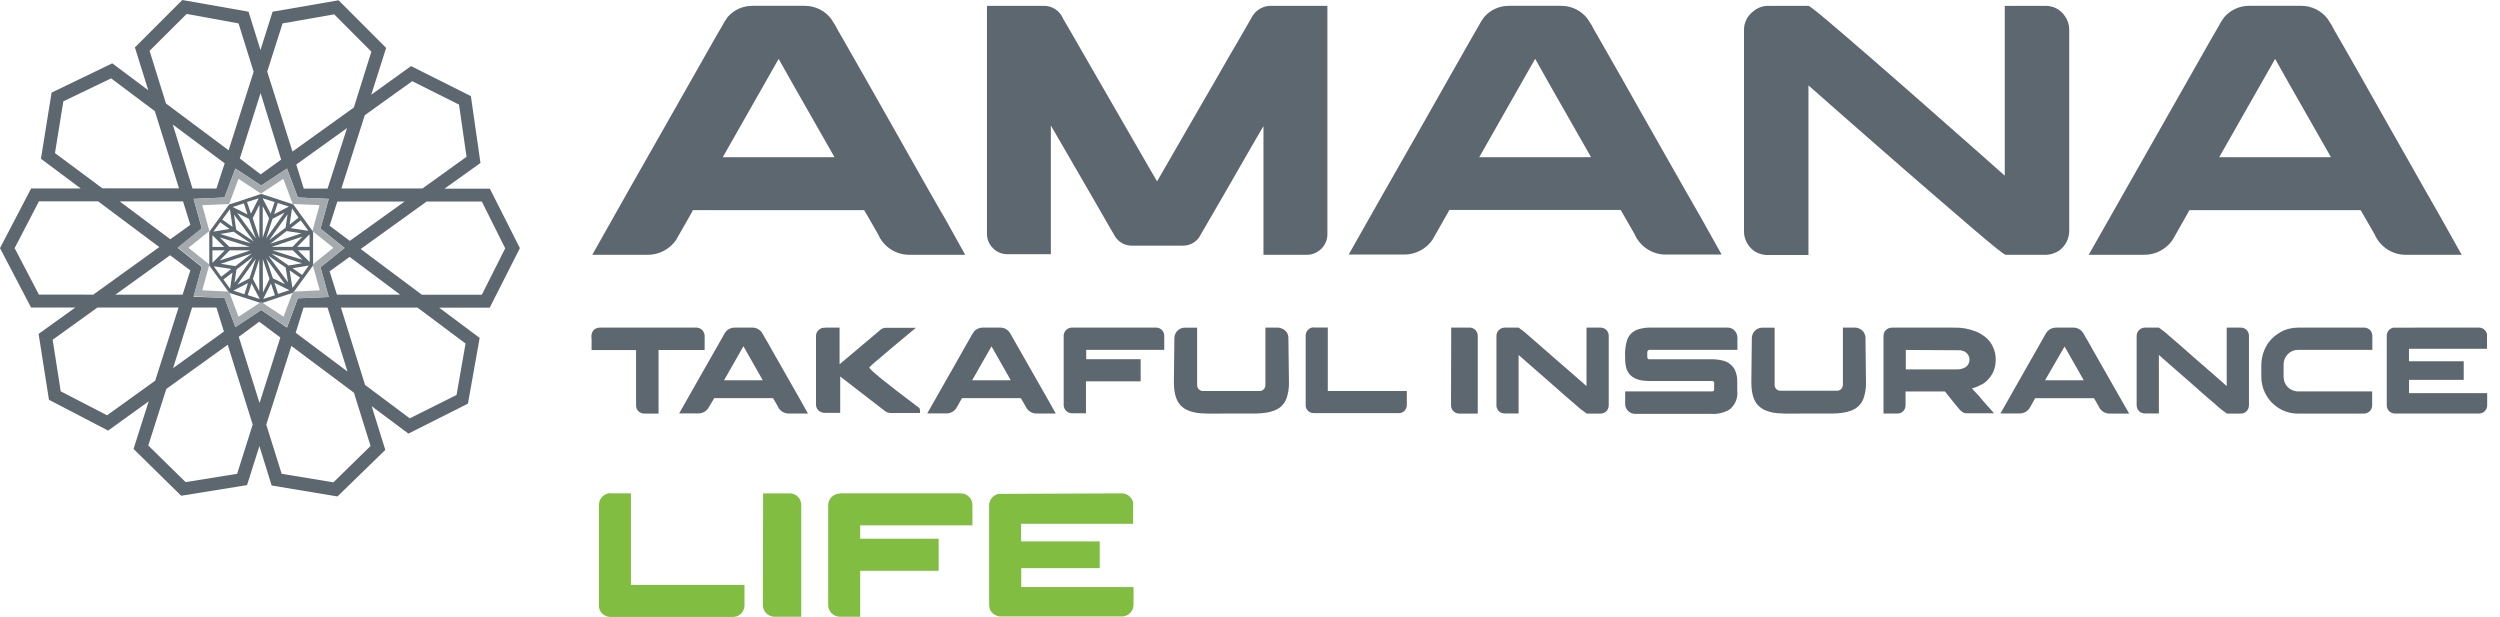
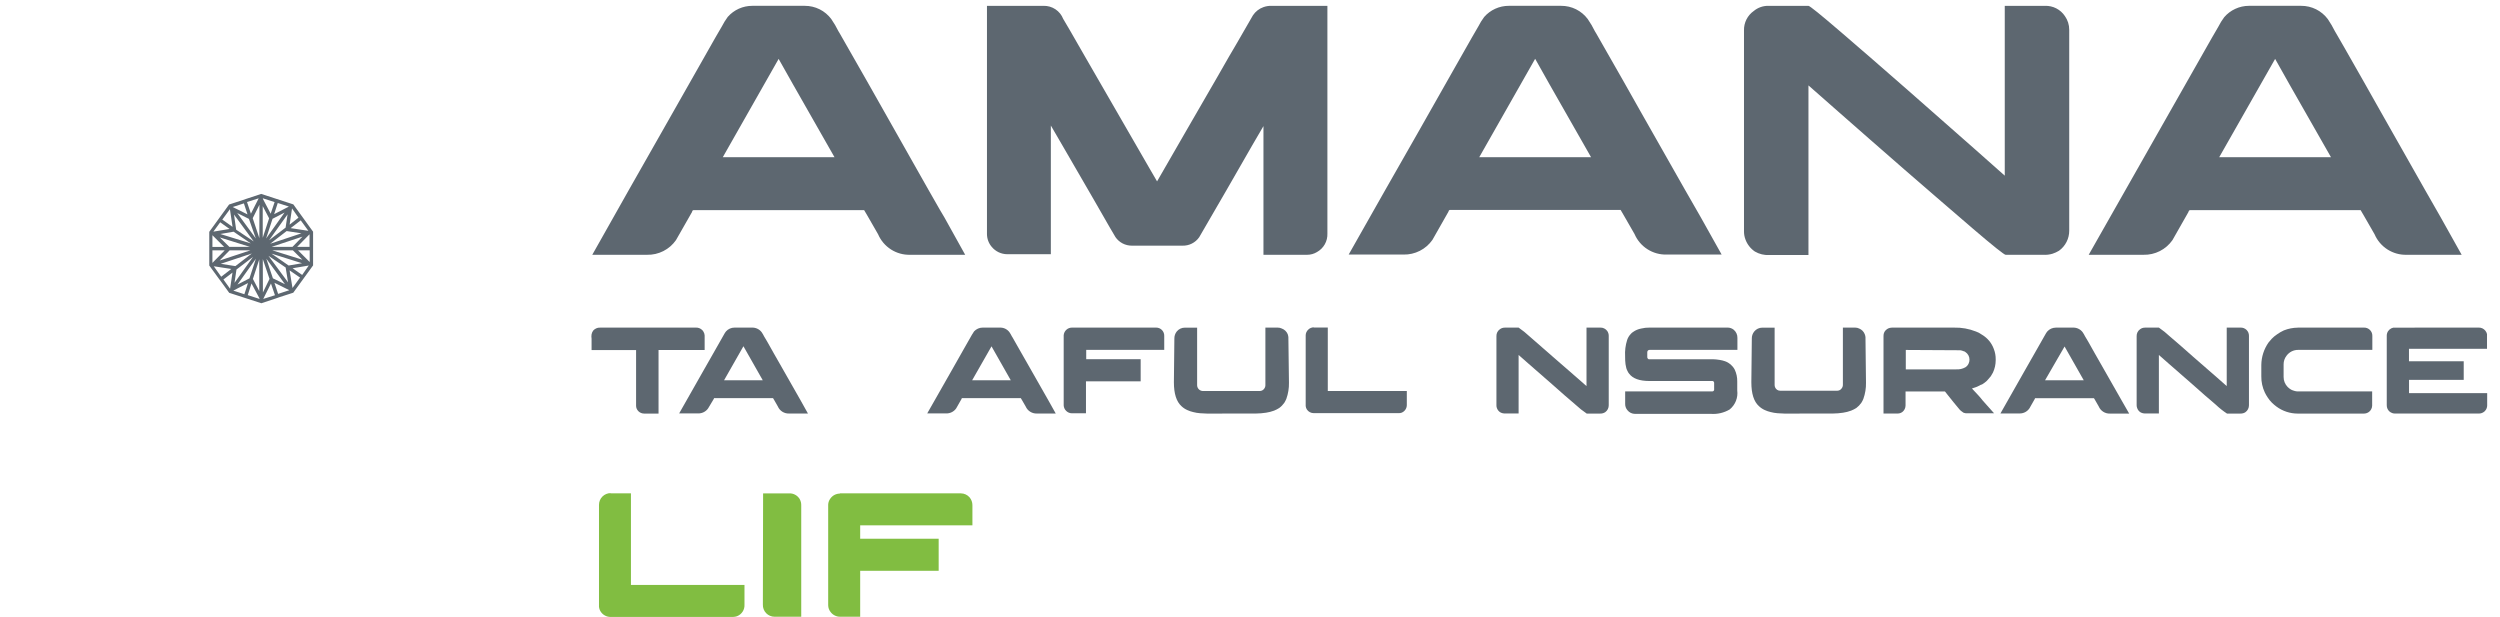
<svg xmlns="http://www.w3.org/2000/svg" width="154" height="38" viewBox="0 0 154 38" fill="none">
  <g id="Asset 2" clip-path="url(#clip0_6994_4590)">
    <g id="Layer 2">
      <g id="Layer 1">
        <path id="Vector" d="M36.996 20.18H42.876C43.009 20.177 43.138 20.224 43.236 20.313C43.279 20.348 43.313 20.391 43.337 20.439C43.378 20.507 43.402 20.584 43.406 20.663V21.56H40.566V25.477H39.684C39.617 25.477 39.551 25.464 39.489 25.439C39.427 25.414 39.371 25.376 39.323 25.329L39.295 25.297C39.224 25.214 39.185 25.109 39.183 25.001V21.564H36.441V20.864C36.426 20.774 36.426 20.681 36.441 20.591C36.458 20.5 36.497 20.416 36.556 20.346C36.595 20.307 36.64 20.274 36.689 20.248C36.771 20.201 36.865 20.178 36.96 20.183" fill="#5D6770" />
        <path id="Vector_2" d="M45.234 20.18H46.351C46.46 20.18 46.568 20.206 46.666 20.255C46.764 20.304 46.85 20.374 46.916 20.461C46.973 20.544 47.024 20.63 47.068 20.72C47.078 20.734 47.086 20.748 47.093 20.763C47.118 20.799 47.313 21.124 47.68 21.79L48.041 22.421C48.874 23.893 49.303 24.646 49.327 24.68L49.77 25.473H48.599C48.455 25.477 48.312 25.438 48.19 25.36C48.068 25.283 47.972 25.17 47.915 25.037C47.81 24.86 47.734 24.727 47.688 24.64C47.667 24.601 47.644 24.562 47.619 24.525H43.98C43.98 24.525 43.98 24.525 43.98 24.554L43.62 25.156C43.551 25.255 43.459 25.335 43.351 25.389C43.243 25.443 43.124 25.47 43.003 25.466H41.836C42.394 24.475 42.885 23.617 43.299 22.889L44.099 21.484C44.412 20.929 44.578 20.637 44.592 20.616C44.629 20.544 44.672 20.477 44.722 20.414C44.788 20.34 44.868 20.281 44.958 20.241C45.048 20.201 45.146 20.18 45.245 20.18M45.807 21.308L44.603 23.423H46.985C46.207 22.061 45.81 21.363 45.796 21.329" fill="#5D6770" />
-         <path id="Vector_3" d="M50.803 20.18H51.718V22.439L54.283 20.277C54.357 20.232 54.439 20.203 54.525 20.191H54.651H56.42L54.946 21.419C54.014 22.202 53.548 22.606 53.548 22.63C53.548 22.76 54.576 23.594 56.633 25.134C56.663 25.19 56.677 25.254 56.672 25.318C56.675 25.359 56.675 25.4 56.672 25.441H54.871C54.726 25.44 54.587 25.387 54.478 25.293L51.757 23.192V25.433H50.806C50.667 25.434 50.532 25.384 50.428 25.293C50.377 25.247 50.336 25.192 50.308 25.13C50.28 25.068 50.266 25 50.266 24.932V20.68C50.266 20.611 50.282 20.543 50.313 20.48C50.344 20.418 50.388 20.363 50.442 20.32C50.509 20.254 50.594 20.21 50.687 20.194C50.739 20.188 50.791 20.188 50.842 20.194" fill="#5D6770" />
        <path id="Vector_4" d="M60.533 20.18H61.614C61.724 20.179 61.832 20.204 61.931 20.253C62.029 20.302 62.114 20.373 62.18 20.461C62.236 20.544 62.287 20.63 62.331 20.72L62.36 20.763L62.944 21.79L63.304 22.421C64.14 23.893 64.569 24.647 64.59 24.68L65.034 25.473H63.866C63.721 25.477 63.579 25.438 63.457 25.36C63.334 25.283 63.239 25.17 63.181 25.037L62.951 24.64C62.932 24.6 62.909 24.561 62.882 24.525H59.261C59.258 24.524 59.255 24.523 59.252 24.523C59.249 24.523 59.246 24.524 59.243 24.525C59.243 24.525 59.243 24.525 59.243 24.554L58.901 25.156C58.832 25.255 58.74 25.335 58.632 25.389C58.525 25.443 58.405 25.47 58.285 25.466H57.117C57.679 24.475 58.166 23.617 58.584 22.889L59.38 21.484C59.694 20.929 59.859 20.637 59.874 20.616C59.913 20.546 59.956 20.479 60.003 20.414C60.071 20.34 60.153 20.282 60.244 20.241C60.335 20.201 60.433 20.18 60.533 20.18ZM61.092 21.308L59.885 23.423H62.263C61.484 22.061 61.088 21.363 61.074 21.329" fill="#5D6770" />
        <path id="Vector_5" d="M66.035 20.18H71.227C71.293 20.181 71.357 20.194 71.417 20.22C71.477 20.246 71.531 20.284 71.577 20.33C71.622 20.377 71.658 20.433 71.682 20.493C71.707 20.554 71.718 20.619 71.717 20.684V21.552H66.911V22.125H70.265V23.491H66.896V25.459H66.031C65.901 25.458 65.775 25.407 65.681 25.316C65.586 25.226 65.53 25.103 65.523 24.972V20.648C65.534 20.52 65.593 20.401 65.688 20.314C65.783 20.227 65.907 20.179 66.035 20.18Z" fill="#5D6770" />
        <path id="Vector_6" d="M74.356 25.477L73.927 25.455C73.782 25.445 73.638 25.42 73.498 25.383C73.374 25.355 73.253 25.314 73.138 25.26C73.004 25.201 72.883 25.119 72.777 25.019C72.467 24.738 72.312 24.251 72.312 23.549L72.341 20.864C72.336 20.703 72.388 20.544 72.489 20.418C72.549 20.344 72.625 20.285 72.711 20.244C72.797 20.204 72.891 20.183 72.986 20.183H73.743V23.725C73.743 23.818 73.778 23.907 73.842 23.974C73.906 24.041 73.993 24.081 74.085 24.086H77.606C77.657 24.085 77.707 24.073 77.753 24.05C77.799 24.027 77.838 23.994 77.869 23.952C77.926 23.881 77.954 23.791 77.948 23.7V20.18H78.708C78.796 20.179 78.882 20.199 78.96 20.237C79.041 20.267 79.114 20.312 79.176 20.371C79.238 20.43 79.287 20.501 79.321 20.58C79.342 20.639 79.357 20.701 79.364 20.763C79.391 22.428 79.403 23.365 79.4 23.574C79.407 23.914 79.352 24.252 79.238 24.572C79.202 24.656 79.16 24.736 79.112 24.814C79.026 24.937 78.92 25.046 78.798 25.134C78.698 25.198 78.592 25.252 78.481 25.296C78.323 25.355 78.158 25.397 77.991 25.422C77.785 25.454 77.577 25.471 77.368 25.473L74.356 25.477Z" fill="#5D6770" />
        <path id="Vector_7" d="M80.923 20.175H81.792C81.794 20.187 81.794 20.199 81.792 20.211V23.883V24.085H86.66V24.924C86.665 25.03 86.637 25.135 86.579 25.224C86.522 25.314 86.438 25.383 86.339 25.422C86.285 25.441 86.227 25.451 86.17 25.45H80.93C80.847 25.451 80.764 25.431 80.69 25.392C80.615 25.353 80.552 25.297 80.505 25.227C80.464 25.163 80.438 25.09 80.43 25.014V24.978V20.654C80.431 20.59 80.445 20.527 80.471 20.468C80.497 20.409 80.534 20.356 80.581 20.312C80.627 20.263 80.683 20.225 80.745 20.2C80.808 20.174 80.874 20.162 80.941 20.164" fill="#5D6770" />
-         <path id="Vector_8" d="M89.394 20.18H90.507C90.6 20.177 90.692 20.199 90.773 20.245C90.854 20.291 90.92 20.358 90.965 20.439C91.011 20.523 91.034 20.618 91.03 20.713V25.477H89.884C89.817 25.476 89.75 25.462 89.688 25.436C89.626 25.409 89.57 25.37 89.524 25.322C89.477 25.274 89.441 25.218 89.417 25.156C89.392 25.094 89.381 25.028 89.383 24.962L89.394 20.18Z" fill="#5D6770" />
        <path id="Vector_9" d="M92.692 20.18H93.546C93.787 20.346 94.016 20.53 94.23 20.731C94.658 21.099 95.138 21.518 95.671 21.989L97.113 23.243L97.729 23.783V20.18H98.583C98.666 20.177 98.748 20.195 98.822 20.233C98.897 20.27 98.96 20.325 99.008 20.392C99.067 20.479 99.098 20.58 99.098 20.684V24.965C99.099 25.048 99.079 25.13 99.042 25.204C99.004 25.278 98.949 25.342 98.882 25.39C98.838 25.418 98.791 25.439 98.741 25.455C98.678 25.473 98.612 25.48 98.547 25.477H97.743C97.498 25.313 97.267 25.13 97.052 24.929C96.623 24.569 96.136 24.14 95.61 23.672L94.169 22.414L93.546 21.866V25.47H92.713C92.607 25.474 92.502 25.448 92.41 25.394C92.317 25.333 92.246 25.243 92.209 25.138C92.188 25.083 92.178 25.024 92.18 24.965V20.699C92.178 20.618 92.196 20.538 92.232 20.465C92.269 20.393 92.323 20.331 92.389 20.284C92.475 20.217 92.582 20.181 92.692 20.183" fill="#5D6770" />
        <path id="Vector_10" d="M101.609 20.18H106.438C106.569 20.183 106.696 20.23 106.798 20.313C106.871 20.374 106.929 20.45 106.968 20.536C107.008 20.622 107.027 20.716 107.025 20.811V21.553C106.667 21.553 105.916 21.553 104.773 21.553H102.676H101.613C101.575 21.553 101.54 21.567 101.512 21.592C101.498 21.607 101.488 21.624 101.481 21.642C101.474 21.661 101.471 21.681 101.472 21.701V21.989C101.47 22.018 101.477 22.048 101.493 22.073C101.508 22.098 101.531 22.118 101.559 22.129H101.58H101.598H103.566H103.771H105.472H105.504C105.65 22.133 105.796 22.147 105.94 22.172C106.052 22.189 106.162 22.217 106.268 22.255C106.52 22.345 106.729 22.525 106.855 22.76C106.967 22.994 107.021 23.25 107.014 23.509V24.053C107.042 24.272 107.014 24.495 106.932 24.7C106.85 24.905 106.717 25.085 106.546 25.224C106.2 25.428 105.8 25.522 105.4 25.495H100.716C100.626 25.494 100.538 25.474 100.458 25.436C100.377 25.397 100.307 25.341 100.251 25.271C100.158 25.163 100.108 25.025 100.11 24.882V24.111H105.468C105.496 24.113 105.523 24.105 105.546 24.088C105.568 24.072 105.584 24.048 105.591 24.021C105.592 24.014 105.592 24.006 105.591 23.999V23.585C105.59 23.559 105.582 23.534 105.566 23.513C105.551 23.492 105.529 23.477 105.504 23.47H105.457H101.609C101 23.47 100.582 23.322 100.355 23.019C100.315 22.973 100.282 22.921 100.258 22.864C100.227 22.807 100.202 22.746 100.182 22.684C100.16 22.604 100.144 22.522 100.132 22.439C100.113 22.287 100.105 22.134 100.107 21.982V21.949C100.086 21.608 100.129 21.266 100.233 20.94C100.278 20.806 100.351 20.683 100.449 20.58C100.491 20.527 100.543 20.482 100.6 20.447C100.749 20.342 100.919 20.271 101.097 20.238C101.265 20.197 101.437 20.177 101.609 20.18Z" fill="#5D6770" />
        <path id="Vector_11" d="M109.933 25.477L109.501 25.455C109.356 25.444 109.212 25.42 109.072 25.383C108.948 25.355 108.827 25.313 108.712 25.26C108.579 25.201 108.457 25.119 108.351 25.019C108.038 24.738 107.883 24.251 107.883 23.549L107.912 20.864C107.906 20.702 107.959 20.543 108.063 20.418C108.123 20.344 108.199 20.285 108.285 20.244C108.371 20.204 108.465 20.183 108.56 20.183H109.317V23.725C109.319 23.771 109.328 23.816 109.346 23.859C109.371 23.921 109.414 23.975 109.47 24.012C109.526 24.049 109.592 24.069 109.659 24.068H113.18C113.23 24.067 113.28 24.055 113.325 24.032C113.37 24.009 113.409 23.976 113.439 23.934C113.498 23.864 113.527 23.774 113.522 23.682V20.18H114.275C114.361 20.179 114.446 20.199 114.524 20.237C114.601 20.268 114.671 20.315 114.73 20.373C114.789 20.432 114.835 20.503 114.866 20.58C114.89 20.638 114.906 20.7 114.913 20.763C114.934 22.428 114.945 23.365 114.945 23.574C114.952 23.914 114.897 24.252 114.783 24.572C114.749 24.656 114.707 24.737 114.657 24.814C114.572 24.936 114.467 25.045 114.347 25.134C114.245 25.198 114.138 25.252 114.026 25.296C113.868 25.355 113.704 25.398 113.536 25.422C113.33 25.454 113.122 25.471 112.913 25.473L109.933 25.477Z" fill="#5D6770" />
        <path id="Vector_12" d="M116.517 20.181H120.373C120.834 20.169 121.292 20.252 121.72 20.422L121.897 20.498C121.962 20.534 122.027 20.577 122.099 20.624C122.433 20.823 122.687 21.131 122.819 21.496C122.898 21.699 122.938 21.916 122.935 22.134V22.184C122.935 22.449 122.878 22.711 122.765 22.952C122.729 23.02 122.683 23.096 122.632 23.179C122.58 23.246 122.525 23.311 122.466 23.373C122.439 23.408 122.409 23.441 122.376 23.471L122.337 23.506L122.308 23.528L122.25 23.575L122.081 23.69H122.048L121.865 23.784L121.782 23.824C121.684 23.863 121.58 23.899 121.472 23.932C121.785 24.26 122.001 24.494 122.117 24.652L122.351 24.915C122.495 25.081 122.632 25.236 122.765 25.38C122.792 25.404 122.816 25.431 122.837 25.459H121.194C121.12 25.464 121.045 25.454 120.975 25.431L120.931 25.409L120.892 25.38C120.823 25.338 120.761 25.286 120.708 25.225C120.466 24.937 120.211 24.624 119.944 24.285L119.811 24.116H119.764H118.348H117.382V24.977C117.382 25.057 117.362 25.135 117.326 25.207C117.29 25.278 117.237 25.34 117.173 25.387C117.087 25.446 116.985 25.476 116.881 25.474H116.024V20.718C116.022 20.648 116.031 20.579 116.052 20.512C116.066 20.474 116.084 20.438 116.107 20.404C116.125 20.378 116.147 20.353 116.171 20.332C116.219 20.285 116.275 20.248 116.337 20.222C116.399 20.197 116.465 20.184 116.532 20.184M117.397 21.557V22.753H120.51C120.703 22.765 120.895 22.721 121.065 22.627C121.153 22.572 121.224 22.492 121.266 22.397C121.304 22.318 121.322 22.232 121.32 22.145C121.319 22.052 121.296 21.962 121.251 21.882C121.206 21.801 121.142 21.733 121.065 21.683C121.04 21.665 121.013 21.649 120.985 21.636H120.96C120.894 21.606 120.824 21.585 120.751 21.575H120.629L117.397 21.557Z" fill="#5D6770" />
        <path id="Vector_13" d="M126.606 20.18H127.72C127.83 20.18 127.938 20.205 128.037 20.254C128.136 20.303 128.222 20.373 128.289 20.461C128.346 20.544 128.396 20.63 128.44 20.72C128.45 20.734 128.459 20.748 128.466 20.763C128.491 20.799 128.686 21.124 129.053 21.79L129.413 22.421C130.247 23.893 130.676 24.646 130.7 24.68L131.157 25.477H129.968C129.824 25.481 129.681 25.442 129.559 25.364C129.437 25.286 129.341 25.174 129.284 25.041C129.179 24.864 129.103 24.731 129.057 24.644C129.036 24.605 129.013 24.566 128.988 24.529H125.352C125.352 24.529 125.352 24.529 125.352 24.558L125.01 25.159C124.942 25.258 124.849 25.339 124.742 25.393C124.634 25.447 124.514 25.473 124.394 25.469H123.227C123.785 24.478 124.275 23.621 124.689 22.893C125.021 22.313 125.284 21.844 125.489 21.488C125.803 20.933 125.969 20.641 125.983 20.619C126.02 20.548 126.063 20.48 126.113 20.418C126.178 20.344 126.259 20.285 126.349 20.244C126.439 20.204 126.537 20.183 126.635 20.183M127.197 21.311L125.976 23.423H128.358C127.579 22.061 127.183 21.363 127.169 21.329" fill="#5D6770" />
        <path id="Vector_14" d="M132.129 20.18H132.987C133.229 20.346 133.457 20.53 133.671 20.731C134.1 21.091 134.579 21.517 135.113 21.989L136.554 23.243L137.166 23.783V20.18H138.024C138.091 20.178 138.158 20.19 138.22 20.214C138.283 20.239 138.34 20.276 138.388 20.323C138.435 20.37 138.473 20.426 138.499 20.488C138.524 20.551 138.537 20.617 138.536 20.684V24.965C138.536 25.048 138.517 25.13 138.479 25.204C138.442 25.278 138.387 25.342 138.319 25.39C138.276 25.419 138.229 25.441 138.179 25.455C138.116 25.473 138.05 25.48 137.984 25.477H137.184C136.938 25.315 136.706 25.132 136.493 24.929C136.06 24.569 135.577 24.14 135.051 23.672L133.61 22.414L132.987 21.866V25.47H132.154C132.047 25.474 131.941 25.448 131.848 25.394C131.755 25.333 131.686 25.243 131.65 25.138C131.628 25.083 131.617 25.024 131.617 24.965V20.699C131.615 20.618 131.633 20.538 131.67 20.465C131.706 20.393 131.76 20.331 131.826 20.284C131.912 20.217 132.019 20.181 132.129 20.183" fill="#5D6770" />
        <path id="Vector_15" d="M141.549 20.18H145.621C145.688 20.178 145.755 20.19 145.818 20.214C145.88 20.239 145.938 20.276 145.986 20.323C146.034 20.37 146.072 20.426 146.098 20.488C146.124 20.55 146.137 20.617 146.136 20.684V21.553H141.571C141.431 21.551 141.292 21.583 141.167 21.645C141.041 21.708 140.933 21.8 140.85 21.913C140.733 22.064 140.669 22.251 140.67 22.443V23.221C140.669 23.451 140.758 23.672 140.919 23.837C140.975 23.894 141.038 23.944 141.106 23.985C141.153 24.015 141.204 24.038 141.257 24.053C141.336 24.084 141.418 24.103 141.502 24.111H146.125V24.99C146.123 25.063 146.104 25.135 146.071 25.2C146.038 25.266 145.992 25.323 145.934 25.369C145.844 25.439 145.732 25.477 145.617 25.477H141.542C141.071 25.477 140.613 25.327 140.234 25.048C140.132 24.973 140.036 24.891 139.946 24.803C139.847 24.703 139.758 24.593 139.683 24.475C139.618 24.378 139.56 24.277 139.51 24.172C139.365 23.862 139.292 23.523 139.297 23.181V22.482C139.302 21.985 139.458 21.502 139.744 21.095L139.809 21.02C139.845 20.973 139.888 20.926 139.935 20.872C140.034 20.769 140.144 20.677 140.263 20.598C140.395 20.503 140.536 20.421 140.684 20.353C140.96 20.243 141.253 20.186 141.549 20.183" fill="#5D6770" />
        <path id="Vector_16" d="M152.691 20.18C152.769 20.178 152.845 20.193 152.915 20.226C152.985 20.258 153.047 20.307 153.095 20.367C153.147 20.428 153.183 20.501 153.2 20.58C153.204 20.622 153.204 20.664 153.2 20.706V21.488H148.393V22.252H151.765V23.398H148.396V24.216H153.21V24.979C153.209 25.101 153.163 25.218 153.081 25.307C153.049 25.346 153.01 25.378 152.965 25.401C152.881 25.453 152.783 25.478 152.684 25.473H147.503C147.453 25.472 147.405 25.462 147.359 25.444C147.296 25.422 147.238 25.388 147.188 25.344C147.139 25.299 147.099 25.245 147.07 25.185C147.038 25.114 147.022 25.036 147.024 24.958V22.288C147.024 22.158 147.024 21.74 147.024 21.027V20.666C147.026 20.573 147.053 20.482 147.103 20.403C147.153 20.329 147.221 20.268 147.301 20.227C147.341 20.207 147.383 20.192 147.427 20.183C147.45 20.18 147.473 20.18 147.496 20.183L152.691 20.18Z" fill="#5D6770" />
        <path id="Vector_17" d="M46.346 0.359H49.571C49.889 0.357 50.202 0.43 50.487 0.571C50.771 0.713 51.018 0.919 51.207 1.174C51.373 1.412 51.519 1.663 51.647 1.923C51.677 1.964 51.704 2.007 51.726 2.053C51.791 2.159 52.356 3.148 53.42 5.022C53.72 5.558 54.065 6.167 54.454 6.849C56.856 11.108 58.094 13.286 58.169 13.382L59.455 15.695H56.068C55.65 15.707 55.237 15.592 54.885 15.367C54.532 15.141 54.255 14.815 54.09 14.43C53.79 13.916 53.57 13.534 53.431 13.284C53.312 13.072 53.247 12.96 53.232 12.946H42.718C42.699 12.947 42.682 12.955 42.668 12.967C42.646 12.991 42.633 13.022 42.632 13.054L41.641 14.79C41.442 15.076 41.175 15.309 40.864 15.466C40.554 15.624 40.209 15.703 39.861 15.695H36.506H36.484C38.106 12.812 39.517 10.319 40.718 8.215C41.679 6.533 42.449 5.177 43.028 4.146C43.936 2.539 44.416 1.699 44.469 1.624C44.573 1.42 44.693 1.225 44.83 1.04C45.019 0.825 45.252 0.653 45.514 0.535C45.776 0.418 46.06 0.358 46.346 0.359ZM47.964 3.628L44.523 9.685H51.406C49.157 5.743 48.01 3.724 47.964 3.628Z" fill="#5D6770" />
        <path id="Vector_18" d="M60.797 0.36H64.281C64.541 0.353 64.797 0.427 65.013 0.57C65.23 0.714 65.397 0.921 65.492 1.163C65.564 1.275 66.04 2.089 66.912 3.617L70.771 10.305L71.275 11.173C71.318 11.094 71.912 10.065 73.055 8.085C74.737 5.181 75.624 3.641 75.718 3.466C75.79 3.355 76.278 2.515 77.181 0.944C77.337 0.709 77.564 0.532 77.829 0.439C77.985 0.383 78.15 0.356 78.316 0.36H81.768V14.387C81.777 14.619 81.721 14.849 81.606 15.051C81.492 15.253 81.323 15.418 81.119 15.53C80.94 15.637 80.734 15.695 80.525 15.695H77.829V7.768C77.681 8.008 76.918 9.33 75.541 11.732L73.87 14.614C73.754 14.78 73.6 14.913 73.42 15.004C73.24 15.095 73.04 15.139 72.839 15.133H69.726C69.527 15.134 69.331 15.087 69.154 14.996C68.978 14.904 68.826 14.771 68.713 14.607C68.67 14.546 68.238 13.8 67.416 12.362C67.366 12.283 66.754 11.227 65.582 9.195C65.164 8.474 64.879 7.981 64.732 7.732V15.659H62.04C61.859 15.658 61.68 15.616 61.517 15.539C61.353 15.461 61.208 15.348 61.092 15.209C60.903 14.988 60.798 14.707 60.797 14.416V0.363" fill="#5D6770" />
        <path id="Vector_19" d="M92.944 0.359H96.165C96.483 0.357 96.797 0.429 97.082 0.57C97.367 0.712 97.615 0.919 97.805 1.174C97.97 1.412 98.117 1.663 98.244 1.923C98.273 1.965 98.3 2.008 98.323 2.053C98.388 2.159 98.953 3.148 100.017 5.022C100.316 5.559 100.662 6.168 101.048 6.849C103.462 11.108 104.701 13.286 104.766 13.382L106.053 15.681H102.665C102.247 15.692 101.835 15.578 101.482 15.352C101.129 15.127 100.852 14.8 100.687 14.416C100.385 13.902 100.165 13.52 100.028 13.27C99.909 13.057 99.844 12.946 99.83 12.931H89.315C89.297 12.933 89.279 12.94 89.265 12.953C89.243 12.977 89.23 13.007 89.225 13.039L88.238 14.776C88.038 15.062 87.771 15.295 87.46 15.452C87.149 15.61 86.803 15.689 86.454 15.681H83.1H83.078C84.7 12.812 86.112 10.326 87.316 8.222C88.276 6.54 89.045 5.184 89.622 4.154C90.532 2.547 91.013 1.706 91.063 1.631C91.166 1.427 91.287 1.232 91.423 1.048C91.612 0.831 91.846 0.657 92.109 0.538C92.371 0.419 92.656 0.358 92.944 0.359ZM94.562 3.628L91.121 9.685H98.01C95.759 5.743 94.612 3.724 94.569 3.628" fill="#5D6770" />
        <path id="Vector_20" d="M108.925 0.36H111.401C111.48 0.36 112.14 0.892 113.379 1.957C114.619 3.021 116.013 4.231 117.562 5.589C119.117 6.951 120.493 8.163 121.692 9.224L123.493 10.821V0.36H125.969C126.211 0.351 126.45 0.405 126.666 0.515C126.881 0.626 127.064 0.789 127.198 0.991C127.373 1.238 127.467 1.534 127.464 1.838V14.211C127.465 14.452 127.408 14.689 127.299 14.903C127.19 15.117 127.032 15.303 126.837 15.444C126.71 15.522 126.573 15.585 126.43 15.631C126.248 15.685 126.058 15.707 125.868 15.696H123.548C123.461 15.696 122.791 15.162 121.548 14.1C120.305 13.037 118.91 11.826 117.339 10.467C115.768 9.109 114.406 7.895 113.203 6.846L111.401 5.261V15.71H108.99C108.679 15.727 108.369 15.652 108.1 15.494C107.831 15.312 107.627 15.05 107.517 14.745C107.458 14.587 107.429 14.419 107.43 14.251V1.87C107.424 1.636 107.477 1.405 107.582 1.196C107.688 0.987 107.844 0.808 108.035 0.674C108.285 0.467 108.601 0.356 108.925 0.36Z" fill="#5D6770" />
        <path id="Vector_21" d="M138.53 0.359H141.751C142.069 0.357 142.383 0.43 142.668 0.571C142.953 0.713 143.2 0.919 143.391 1.174C143.554 1.413 143.701 1.663 143.83 1.923C143.858 1.965 143.883 2.008 143.906 2.053C143.973 2.159 144.539 3.148 145.603 5.022C145.902 5.559 146.248 6.168 146.634 6.849C149.05 11.118 150.29 13.3 150.352 13.396L151.638 15.695H148.251C147.833 15.707 147.421 15.592 147.068 15.367C146.715 15.141 146.438 14.815 146.273 14.43C145.971 13.916 145.751 13.534 145.614 13.284C145.495 13.072 145.43 12.96 145.416 12.946H134.901C134.883 12.947 134.865 12.955 134.851 12.967C134.828 12.99 134.814 13.021 134.811 13.054L133.824 14.79C133.624 15.077 133.357 15.309 133.046 15.467C132.735 15.625 132.389 15.703 132.04 15.695H128.686H128.664C130.286 12.827 131.697 10.341 132.898 8.236C133.859 6.555 134.629 5.199 135.208 4.168C136.118 2.561 136.598 1.72 136.649 1.646C136.752 1.441 136.873 1.246 137.009 1.062C137.197 0.842 137.43 0.666 137.693 0.545C137.955 0.423 138.241 0.36 138.53 0.359ZM140.148 3.628L136.703 9.685H143.589C141.338 5.743 140.191 3.724 140.148 3.628Z" fill="#5D6770" />
-         <path id="Vector_22" d="M30.174 11.62H27.385L29.403 10.179L29.597 10.039L29.006 5.92L25.32 4.072L22.87 5.834L23.785 2.951L20.856 0.018L16.791 0.721L16.045 3.081L15.31 0.721L11.228 0L8.309 2.919L9.134 5.56L6.915 3.902L3.178 5.704L2.522 9.779L4.973 11.61H1.917L0 15.285L1.913 18.942H4.641L2.58 20.423L2.378 20.567L3.016 24.628L6.662 26.524L9.159 24.722L8.226 27.655L11.159 30.538L15.217 29.882L15.98 27.479L16.733 29.907L20.787 30.581L23.735 27.716L22.895 25.021L25.158 26.711L28.826 24.863L29.547 20.816L27.053 18.953H30.166L32.026 15.285L30.174 11.62ZM25.392 5.001L28.275 6.443L28.74 9.657L26.023 11.61H21.029L22.47 7.098L25.392 5.001ZM11.725 13.851L10.489 14.737L7.372 12.406H11.275L11.725 13.851ZM10.644 7.671L13.84 10.06L13.332 11.613H11.858L10.644 7.671ZM11.725 16.658L11.249 18.15H7.109L10.478 15.725L11.725 16.658ZM11.833 18.946H13.332L13.793 20.423L10.662 22.675L11.833 18.946ZM11.923 18.283L12.431 16.449L10.943 15.263L12.431 14.074L11.927 12.251L13.829 12.165L14.499 10.381L16.089 11.43L17.678 10.381L18.348 12.165L20.25 12.251L19.742 14.085L21.23 15.274L19.742 16.46L20.25 18.294L18.348 18.377L17.678 20.178L16.089 19.097L14.499 20.146L13.829 18.344L11.923 18.283ZM18.25 10.136L21.378 7.888L20.178 11.617H18.712L18.25 10.136ZM18.697 18.95H20.178L21.407 22.888L18.215 20.499L18.697 18.95ZM20.304 16.712L21.537 15.825L24.654 18.153H20.755L20.304 16.712ZM20.304 13.905L20.78 12.413H24.924L21.547 14.838L20.304 13.905ZM17.407 1.441L20.585 0.883L22.877 3.182L21.796 6.623L18.016 9.336L16.46 4.41L17.407 1.441ZM17.317 9.833L16.056 10.741L14.773 9.761L16.052 5.733L17.317 9.833ZM11.498 0.858L14.694 1.441L15.624 4.421L14.082 9.257L10.223 6.374L9.214 3.131L11.498 0.858ZM3.387 9.43L3.902 6.241L6.846 4.828L9.538 6.846L11.026 11.602H6.309L3.387 9.43ZM2.396 18.146L0.901 15.285L2.4 12.402H6.043L9.812 15.22L5.744 18.15L2.396 18.146ZM6.594 25.583L3.74 24.106L3.243 20.928L6.003 18.942H11.001L9.559 23.45L6.594 25.583ZM14.608 29.186L11.433 29.698L9.134 27.442L10.244 23.958L14.027 21.238L15.566 26.152L14.608 29.186ZM14.709 20.748L15.97 19.818L17.27 20.791L15.988 24.826L14.709 20.748ZM20.539 29.712L17.35 29.186L16.402 26.156L17.948 21.31L21.803 24.192L22.827 27.471L20.539 29.712ZM28.678 21.162L28.123 24.329L25.241 25.77L22.488 23.713L21.003 18.95H25.72L28.678 21.162ZM29.68 18.157H25.987L22.218 15.339L26.282 12.413H29.68L31.121 15.296L29.68 18.157Z" fill="#5D6770" />
        <path id="Vector_23" d="M18.069 12.59L16.09 11.945L15.161 12.252L14.963 12.32L14.112 12.598L12.891 14.28V15.206V15.419V16.356L13.489 17.177L13.618 17.347L14.119 18.038L16.101 18.68L17.013 18.377L17.215 18.305L18.065 18.031L19.286 16.349V14.273L18.069 12.59ZM19.077 16.14L18.357 15.419H19.077V16.14ZM16.724 15.624L18.605 16.215L17.78 16.356L16.724 15.624ZM17.658 14.233L18.566 14.374L16.642 15.015L17.658 14.233ZM18.04 15.419L18.627 15.999L16.768 15.419H18.04ZM16.732 15.206L18.631 14.576L18.018 15.206H16.732ZM16.789 13.477L17.528 13.095L16.393 14.691L16.789 13.477ZM16.184 14.648V12.698L16.577 13.448L16.184 14.648ZM15.366 17.148L14.627 17.53L15.762 15.938L15.366 17.148ZM15.971 15.977V17.93L15.579 17.181L15.971 15.977ZM18.306 15.206L19.067 14.432V15.206H18.306ZM17.903 14.053L18.526 13.574L18.995 14.219L17.903 14.053ZM16.577 14.799L17.715 13.203L17.593 14.021L16.577 14.799ZM16.887 13.192L17.11 12.504L17.795 12.724L16.887 13.192ZM16.674 13.163L16.195 12.252V12.216L16.916 12.45L16.674 13.163ZM15.975 14.669L15.568 13.441L15.982 12.612L15.975 14.669ZM15.759 14.691L14.613 13.124L15.334 13.484L15.759 14.691ZM15.629 14.871L14.548 14.15L14.415 13.217L15.629 14.871ZM14.325 13.974L13.694 13.527L14.163 12.886L14.325 13.974ZM14.141 14.104L13.143 14.269L13.564 13.693L14.141 14.104ZM14.39 14.273L15.449 14.994L13.568 14.414L14.39 14.273ZM15.391 15.206H14.127L13.539 14.626L15.391 15.206ZM15.431 15.419L13.528 16.049L14.148 15.419H15.431ZM15.514 15.613L14.501 16.392L13.597 16.251L15.514 15.613ZM15.586 15.826L14.447 17.422L14.566 16.604L15.586 15.826ZM15.276 17.437L15.053 18.125L14.372 17.901L15.276 17.437ZM15.492 17.462L15.982 18.377V18.413L15.262 18.179L15.492 17.462ZM16.188 15.959L16.602 17.181L16.195 18.017L16.188 15.959ZM16.404 15.931L17.553 17.505L16.811 17.145L16.404 15.931ZM16.537 15.758L17.596 16.478L17.744 17.393L16.537 15.758ZM17.838 16.655L18.483 17.098L18.018 17.739L17.838 16.655ZM18.025 16.525L19.02 16.356L18.613 16.936L18.025 16.525ZM18.386 13.408L17.841 13.837L17.989 12.839L18.386 13.408ZM15.935 12.216L15.456 13.163L15.215 12.443L15.935 12.216ZM15.247 13.207L14.332 12.752L15.024 12.529L15.247 13.207ZM13.085 14.489L13.806 15.21H13.085V14.489ZM13.845 15.419L13.085 16.194V15.419H13.845ZM13.168 16.402L14.249 16.568L13.626 17.047L13.168 16.402ZM13.763 17.217L14.321 16.792L14.173 17.786L13.763 17.217ZM16.216 18.413L16.692 17.465L16.937 18.186L16.216 18.413ZM16.905 17.419L17.823 17.876L17.132 18.103L16.905 17.419Z" fill="#5D6770" />
-         <path id="Vector_24" d="M17.676 20.155L16.087 19.099L14.498 20.148L13.828 18.346L11.925 18.259L12.434 16.425L10.945 15.24L12.434 14.051L11.925 12.253L13.828 12.166L14.498 10.383L16.087 11.431L17.676 10.383L18.346 12.166L20.249 12.253L19.741 14.087L21.229 15.276L19.741 16.462L20.249 18.296L18.346 18.378L17.676 20.155ZM16.087 18.598L17.467 19.51L18.047 17.964L19.698 17.885L19.258 16.296L20.537 15.265L19.244 14.231L19.683 12.639L18.033 12.566L17.453 11.017L16.073 11.925L14.693 11.017L14.113 12.566L12.459 12.639L12.898 14.231L11.608 15.265L12.898 16.296L12.459 17.885L14.113 17.964L14.693 19.51L16.087 18.598Z" fill="#A4AAAD" />
        <path id="Vector_25" d="M37.601 30.389H38.866C38.868 30.407 38.868 30.425 38.866 30.444V35.715V36.032H45.86V37.239C45.87 37.393 45.831 37.546 45.748 37.675C45.665 37.805 45.542 37.905 45.398 37.96C45.32 37.988 45.237 38.002 45.154 38.003H37.612C37.492 38.004 37.374 37.975 37.269 37.919C37.163 37.863 37.073 37.782 37.007 37.682C36.946 37.591 36.909 37.486 36.898 37.376V37.322V31.096C36.898 30.904 36.974 30.721 37.109 30.586C37.245 30.451 37.428 30.375 37.619 30.375" fill="#81BD41" />
        <path id="Vector_26" d="M47.007 30.392H48.607C48.739 30.385 48.871 30.415 48.987 30.479C49.104 30.543 49.2 30.637 49.266 30.752C49.331 30.872 49.362 31.008 49.356 31.145V37.991H47.713C47.616 37.991 47.52 37.971 47.431 37.933C47.341 37.895 47.261 37.84 47.193 37.77C47.126 37.7 47.074 37.617 47.039 37.526C47.005 37.435 46.989 37.338 46.993 37.241L47.007 30.392Z" fill="#81BD41" />
        <path id="Vector_27" d="M51.733 30.391H59.195C59.295 30.392 59.395 30.415 59.486 30.457C59.577 30.499 59.658 30.56 59.725 30.636C59.838 30.77 59.901 30.939 59.901 31.115V32.362H52.987V33.187H57.822V35.161H52.987V37.99H51.743C51.634 37.99 51.525 37.965 51.427 37.917C51.328 37.869 51.242 37.799 51.174 37.712C51.074 37.592 51.018 37.441 51.016 37.284V31.082C51.022 30.953 51.066 30.828 51.142 30.722C51.208 30.624 51.298 30.543 51.403 30.488C51.508 30.433 51.625 30.404 51.743 30.405" fill="#81BD41" />
-         <path id="Vector_28" d="M69.077 30.391C69.187 30.388 69.296 30.411 69.396 30.457C69.496 30.503 69.584 30.572 69.653 30.657C69.73 30.744 69.781 30.85 69.801 30.964C69.808 31.025 69.808 31.087 69.801 31.148V32.268H62.897V33.349H67.743V34.999H62.908V36.163H69.826V37.266C69.824 37.44 69.757 37.607 69.639 37.734C69.593 37.788 69.538 37.835 69.477 37.871C69.355 37.944 69.215 37.98 69.073 37.976H61.618C61.547 37.972 61.476 37.957 61.409 37.932C61.23 37.869 61.082 37.74 60.995 37.572C60.951 37.468 60.929 37.357 60.93 37.244V33.418C60.93 33.23 60.93 32.625 60.93 31.616V31.101C60.937 30.973 60.977 30.849 61.045 30.74C61.117 30.632 61.215 30.544 61.33 30.485C61.386 30.455 61.447 30.435 61.51 30.423C61.542 30.42 61.575 30.42 61.607 30.423L69.077 30.391Z" fill="#81BD41" />
      </g>
    </g>
  </g>
  <defs>
    <clipPath id="clip0_6994_4590">
      <rect width="153.211" height="38" fill="white" />
    </clipPath>
  </defs>
</svg>